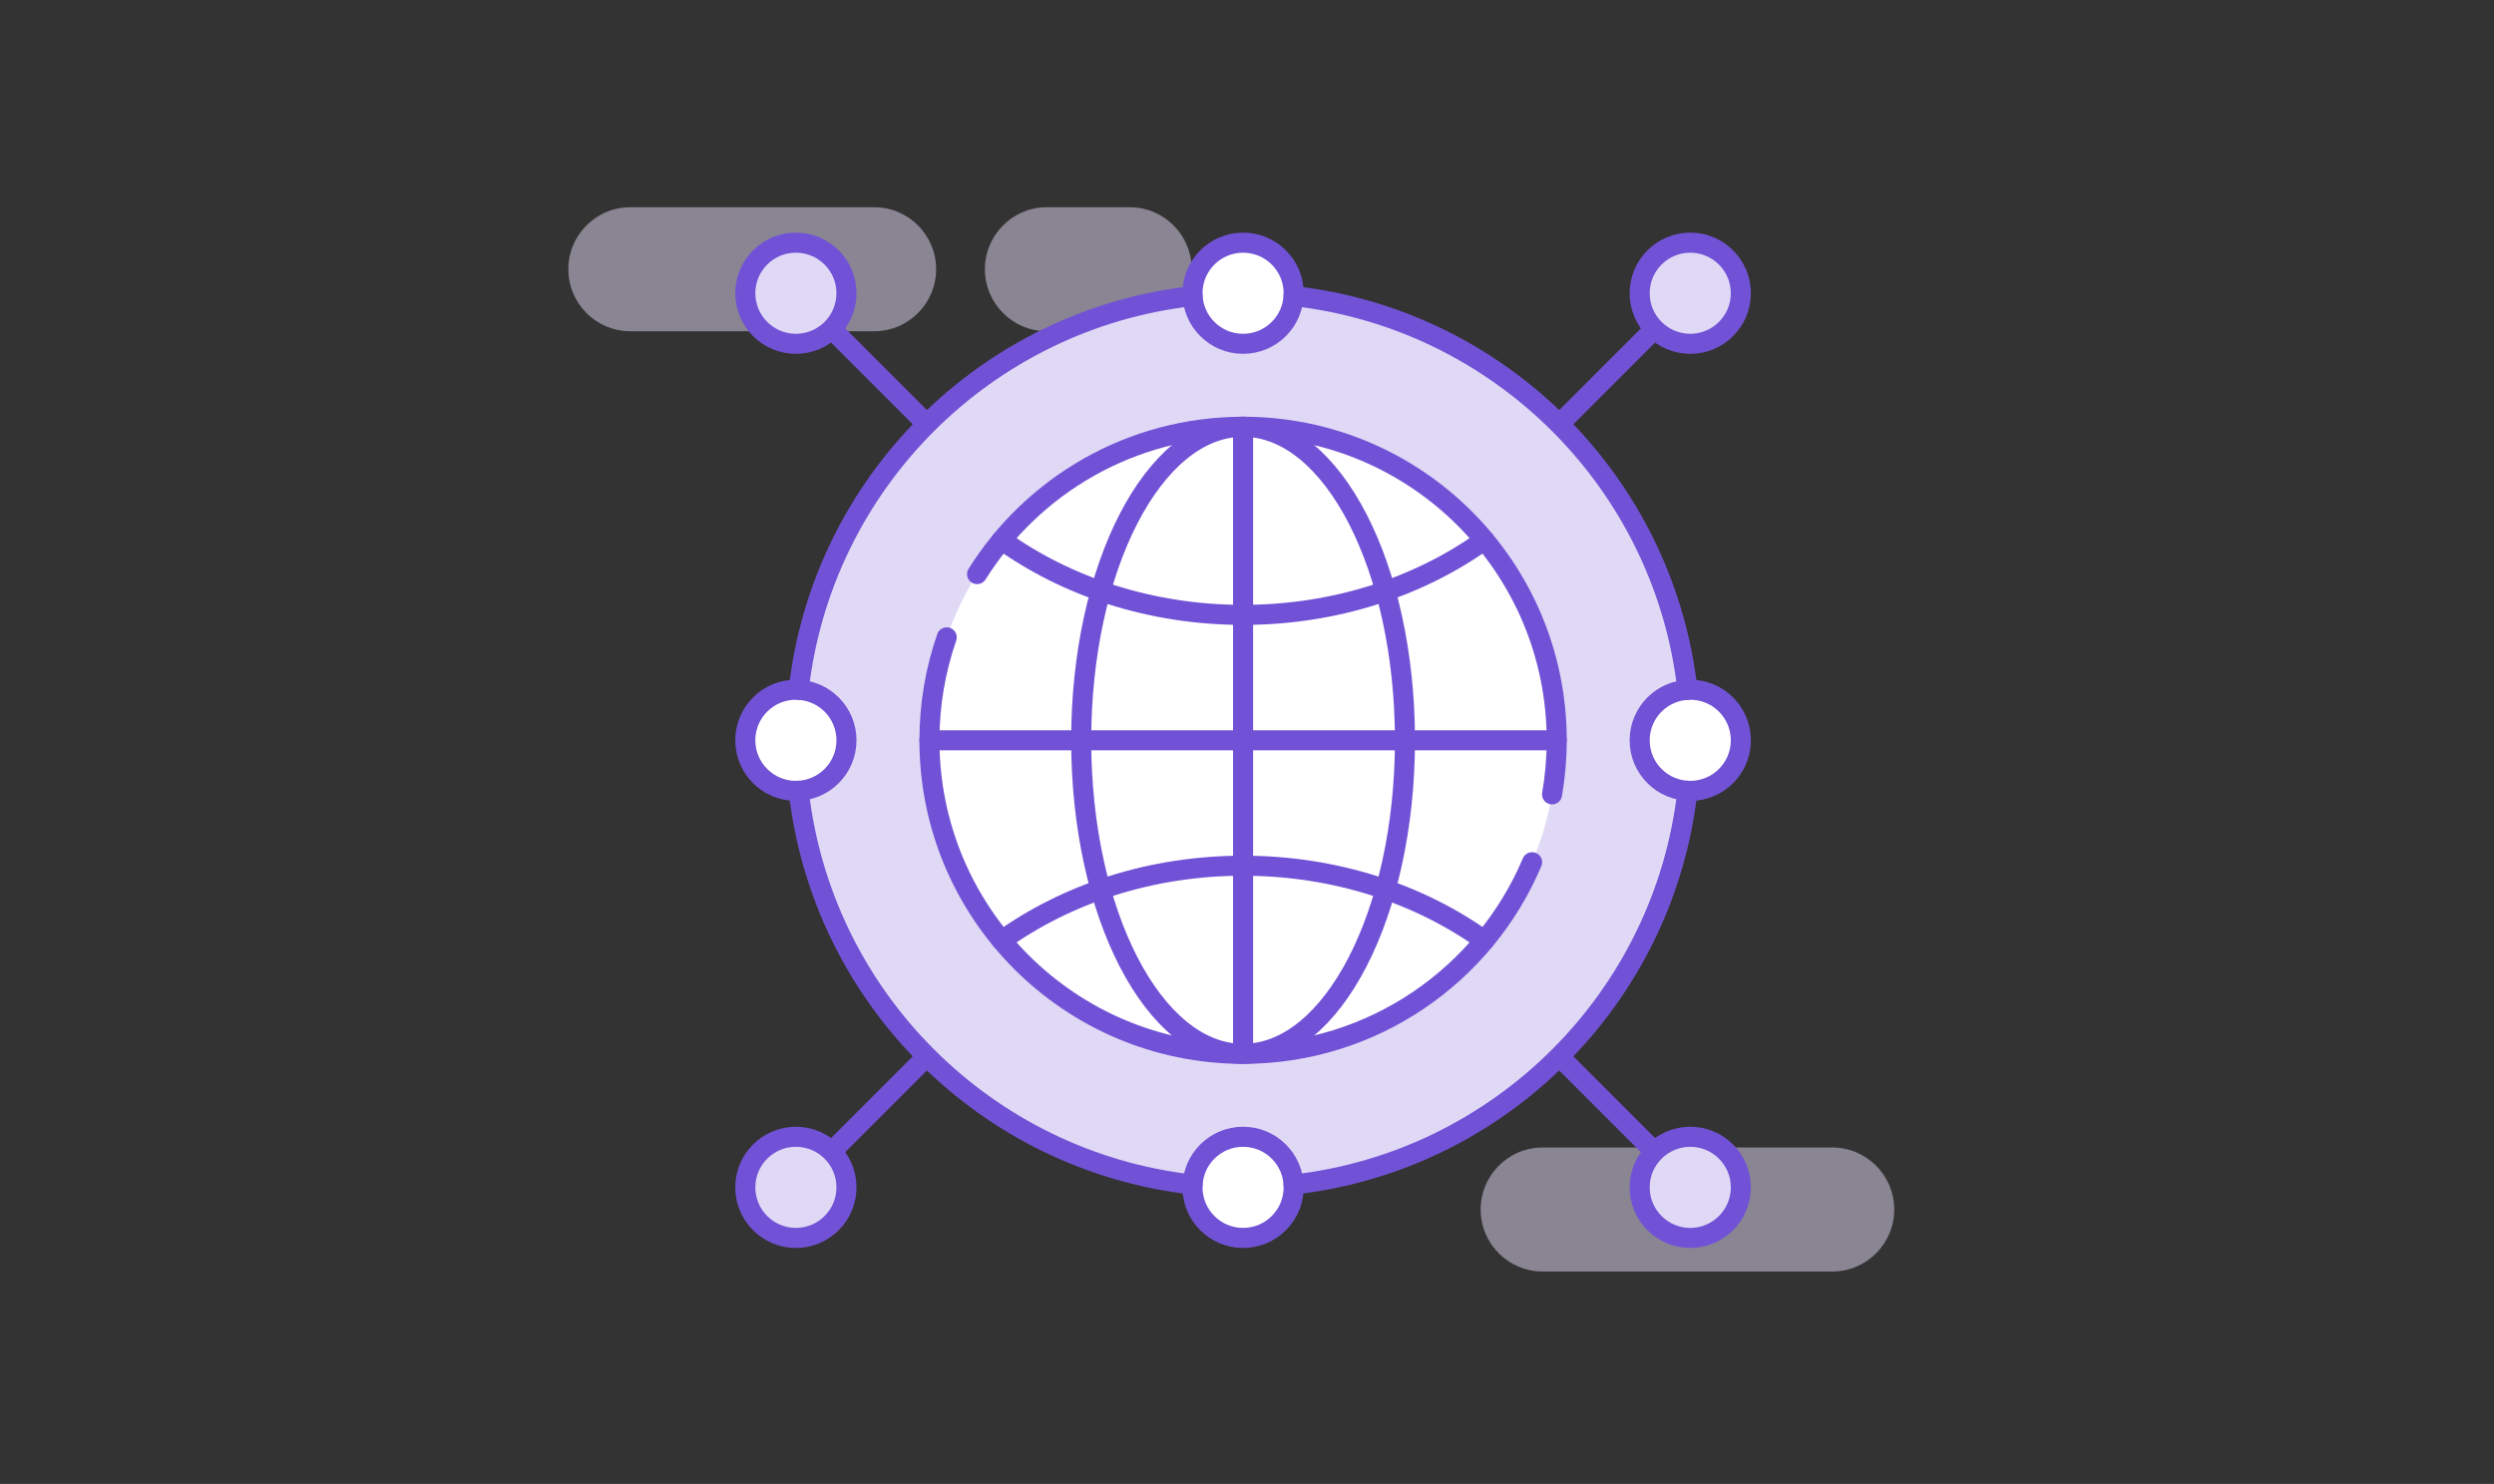
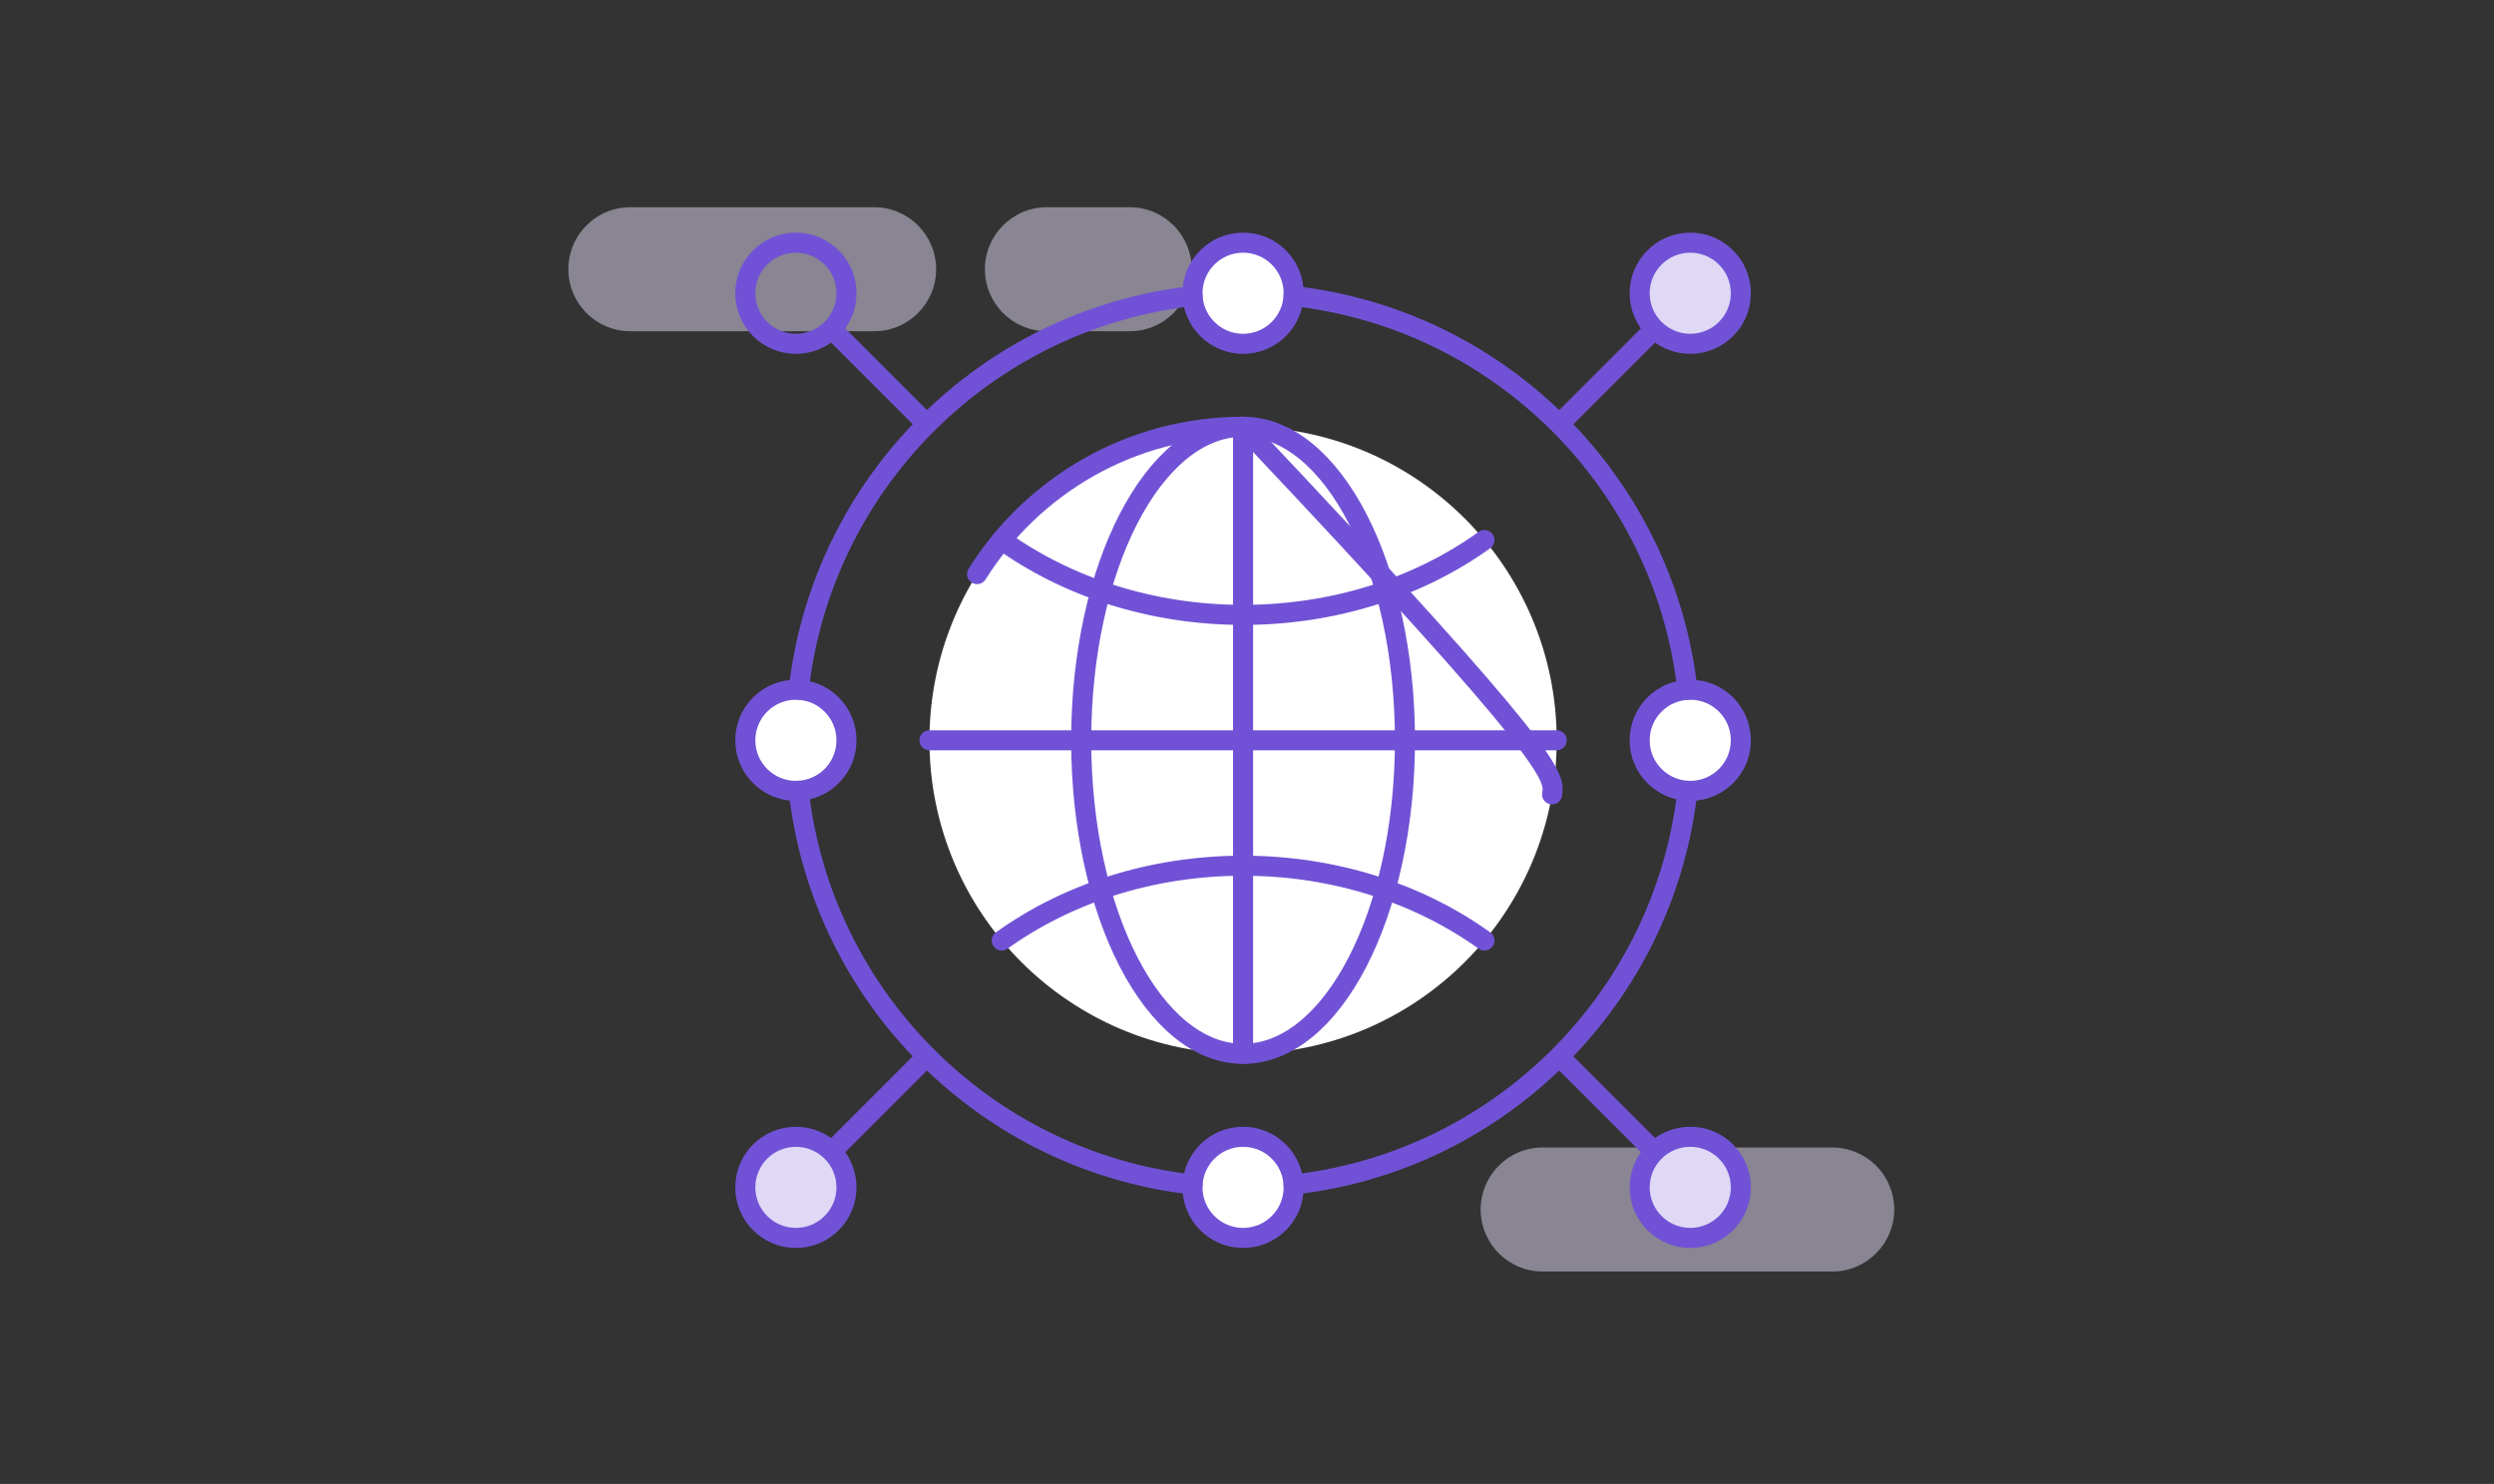
<svg xmlns="http://www.w3.org/2000/svg" width="373" height="222" viewBox="0 0 373 222" fill="none">
  <rect x="0" y="0" width="373" height="222" fill="#333333" stroke="none" />
  <path opacity="0.5" d="M85 40.278C85 45.402 89.154 49.556 94.278 49.556H130.73C135.854 49.556 140.008 45.402 140.008 40.278C140.008 35.154 135.854 31 130.73 31H94.278C89.154 31 85 35.154 85 40.278Z" fill="#E0D9F5" />
  <path opacity="0.5" d="M147.303 40.278C147.303 45.402 151.457 49.556 156.581 49.556H168.952C174.076 49.556 178.23 45.402 178.23 40.278C178.23 35.154 174.076 31 168.952 31H156.581C151.457 31 147.303 35.154 147.303 40.278Z" fill="#E0D9F5" />
  <path opacity="0.5" d="M221.446 180.945C221.446 186.069 225.6 190.223 230.724 190.223H274.021C279.146 190.223 283.299 186.069 283.299 180.945C283.299 175.821 279.146 171.667 274.021 171.667H230.724C225.6 171.667 221.446 175.821 221.446 180.945Z" fill="#E0D9F5" />
-   <path d="M119.032 51.435C123.211 51.435 126.598 48.048 126.598 43.869C126.598 39.691 123.211 36.303 119.032 36.303C114.854 36.303 111.466 39.691 111.466 43.869C111.466 48.048 114.854 51.435 119.032 51.435Z" fill="#E0D9F5" />
-   <path d="M185.913 177.631C222.85 177.631 252.794 147.687 252.794 110.75C252.794 73.813 222.85 43.869 185.913 43.869C148.976 43.869 119.032 73.813 119.032 110.75C119.032 147.687 148.976 177.631 185.913 177.631Z" fill="#E0D9F5" />
  <path d="M185.913 157.657C211.819 157.657 232.82 136.656 232.82 110.75C232.82 84.844 211.819 63.843 185.913 63.843C160.007 63.843 139.006 84.844 139.006 110.75C139.006 136.656 160.007 157.657 185.913 157.657Z" fill="white" />
  <path d="M185.913 51.435C190.091 51.435 193.479 48.048 193.479 43.869C193.479 39.691 190.091 36.303 185.913 36.303C181.735 36.303 178.347 39.691 178.347 43.869C178.347 48.048 181.735 51.435 185.913 51.435Z" fill="white" />
  <path d="M252.794 51.435C256.972 51.435 260.36 48.048 260.36 43.869C260.36 39.691 256.972 36.303 252.794 36.303C248.615 36.303 245.228 39.691 245.228 43.869C245.228 48.048 248.615 51.435 252.794 51.435Z" fill="#E0D9F5" />
  <path d="M253.009 118.316C257.188 118.316 260.575 114.928 260.575 110.75C260.575 106.572 257.188 103.184 253.009 103.184C248.831 103.184 245.444 106.572 245.444 110.75C245.444 114.928 248.831 118.316 253.009 118.316Z" fill="white" />
  <path d="M253.009 185.197C257.188 185.197 260.575 181.809 260.575 177.631C260.575 173.452 257.188 170.065 253.009 170.065C248.831 170.065 245.444 173.452 245.444 177.631C245.444 181.809 248.831 185.197 253.009 185.197Z" fill="#E0D9F5" />
  <path d="M185.913 185.197C190.092 185.197 193.479 181.809 193.479 177.631C193.479 173.452 190.092 170.065 185.913 170.065C181.735 170.065 178.347 173.452 178.347 177.631C178.347 181.809 181.735 185.197 185.913 185.197Z" fill="white" />
  <path d="M118.817 185.197C122.995 185.197 126.383 181.809 126.383 177.631C126.383 173.452 122.995 170.065 118.817 170.065C114.638 170.065 111.251 173.452 111.251 177.631C111.251 181.809 114.638 185.197 118.817 185.197Z" fill="#E0D9F5" />
  <path d="M119.032 118.316C123.211 118.316 126.598 114.928 126.598 110.75C126.598 106.572 123.211 103.184 119.032 103.184C114.854 103.184 111.466 106.572 111.466 110.75C111.466 114.928 114.854 118.316 119.032 118.316Z" fill="white" />
  <path d="M119.454 118.303C122.926 149.208 147.456 173.737 178.361 177.21" stroke="#7152D6" stroke-width="3" stroke-linecap="round" stroke-linejoin="round" />
  <path d="M193.466 177.209C224.371 173.737 248.9 149.207 252.373 118.302" stroke="#7152D6" stroke-width="3" stroke-linecap="round" stroke-linejoin="round" />
  <path d="M119.454 103.198C122.926 72.293 147.456 47.763 178.361 44.291" stroke="#7152D6" stroke-width="3" stroke-linecap="round" stroke-linejoin="round" />
  <path d="M193.466 44.291C224.371 47.763 248.9 72.293 252.373 103.198" stroke="#7152D6" stroke-width="3" stroke-linecap="round" stroke-linejoin="round" />
  <path d="M149.817 80.794C159.538 87.773 172.14 91.987 185.913 91.987C199.686 91.987 212.288 87.773 222.009 80.794" stroke="#7152D6" stroke-width="3" stroke-linecap="round" stroke-linejoin="round" />
  <path d="M222.009 140.706C212.288 133.727 199.686 129.513 185.913 129.513C172.14 129.513 159.538 133.727 149.817 140.706" stroke="#7152D6" stroke-width="3" stroke-linecap="round" stroke-linejoin="round" />
  <path d="M210.123 110.75C210.123 136.656 199.284 157.657 185.913 157.657C172.542 157.657 161.703 136.656 161.703 110.75C161.703 84.844 172.542 63.843 185.913 63.843C199.284 63.843 210.123 84.844 210.123 110.75Z" stroke="#7152D6" stroke-width="3" stroke-linecap="round" stroke-linejoin="round" />
-   <path d="M146.132 85.884C154.424 72.646 169.14 63.843 185.913 63.843C211.819 63.843 232.82 84.844 232.82 110.75C232.82 113.509 232.582 116.213 232.125 118.841" stroke="#7152D6" stroke-width="3" stroke-linecap="round" stroke-linejoin="round" />
-   <path d="M229.141 128.991C222.025 145.836 205.349 157.657 185.913 157.657C160.007 157.657 139.006 136.656 139.006 110.75C139.006 105.356 139.916 100.175 141.592 95.351" stroke="#7152D6" stroke-width="3" stroke-linecap="round" stroke-linejoin="round" />
+   <path d="M146.132 85.884C154.424 72.646 169.14 63.843 185.913 63.843C232.82 113.509 232.582 116.213 232.125 118.841" stroke="#7152D6" stroke-width="3" stroke-linecap="round" stroke-linejoin="round" />
  <path d="M139.006 110.75H232.82" stroke="#7152D6" stroke-width="3" stroke-linecap="round" stroke-linejoin="round" />
  <path d="M185.913 63.843V157.657" stroke="#7152D6" stroke-width="3" stroke-linecap="round" stroke-linejoin="round" />
  <path d="M193.479 43.869C193.479 48.048 190.091 51.435 185.913 51.435C181.735 51.435 178.347 48.048 178.347 43.869C178.347 39.691 181.735 36.304 185.913 36.304C190.091 36.304 193.479 39.691 193.479 43.869Z" stroke="#7152D6" stroke-width="3" stroke-linecap="round" stroke-linejoin="round" />
  <path d="M126.598 43.869C126.598 48.048 123.211 51.435 119.032 51.435C114.854 51.435 111.467 48.048 111.467 43.869C111.467 39.691 114.854 36.304 119.032 36.304C123.211 36.304 126.598 39.691 126.598 43.869Z" stroke="#7152D6" stroke-width="3" stroke-linecap="round" stroke-linejoin="round" />
  <path d="M260.359 110.75C260.359 114.928 256.972 118.316 252.794 118.316C248.616 118.316 245.228 114.928 245.228 110.75C245.228 106.572 248.616 103.184 252.794 103.184C256.972 103.184 260.359 106.572 260.359 110.75Z" stroke="#7152D6" stroke-width="3" stroke-linecap="round" stroke-linejoin="round" />
  <path d="M193.479 177.631C193.479 181.809 190.091 185.196 185.913 185.196C181.735 185.196 178.347 181.809 178.347 177.631C178.347 173.453 181.735 170.065 185.913 170.065C190.091 170.065 193.479 173.453 193.479 177.631Z" stroke="#7152D6" stroke-width="3" stroke-linecap="round" stroke-linejoin="round" />
  <path d="M126.598 110.75C126.598 114.928 123.211 118.316 119.032 118.316C114.854 118.316 111.467 114.928 111.467 110.75C111.467 106.572 114.854 103.184 119.032 103.184C123.211 103.184 126.598 106.572 126.598 110.75Z" stroke="#7152D6" stroke-width="3" stroke-linecap="round" stroke-linejoin="round" />
  <path d="M138.4 63.237L124.48 49.316" stroke="#7152D6" stroke-width="3" stroke-linecap="round" stroke-linejoin="round" />
  <path d="M252.794 51.435C256.972 51.435 260.359 48.048 260.359 43.869C260.359 39.691 256.972 36.304 252.794 36.304C248.616 36.304 245.228 39.691 245.228 43.869C245.228 48.048 248.616 51.435 252.794 51.435Z" stroke="#7152D6" stroke-width="3" stroke-linecap="round" stroke-linejoin="round" />
  <path d="M233.426 63.237L247.347 49.316" stroke="#7152D6" stroke-width="3" stroke-linecap="round" stroke-linejoin="round" />
  <path d="M119.032 185.196C123.211 185.196 126.598 181.809 126.598 177.631C126.598 173.452 123.211 170.065 119.032 170.065C114.854 170.065 111.467 173.452 111.467 177.631C111.467 181.809 114.854 185.196 119.032 185.196Z" stroke="#7152D6" stroke-width="3" stroke-linecap="round" stroke-linejoin="round" />
  <path d="M138.4 158.263L124.48 172.184" stroke="#7152D6" stroke-width="3" stroke-linecap="round" stroke-linejoin="round" />
  <path d="M260.359 177.631C260.359 181.809 256.972 185.196 252.794 185.196C248.616 185.196 245.228 181.809 245.228 177.631C245.228 173.453 248.616 170.065 252.794 170.065C256.972 170.065 260.359 173.453 260.359 177.631Z" stroke="#7152D6" stroke-width="3" stroke-linecap="round" stroke-linejoin="round" />
  <path d="M233.426 158.263L247.347 172.184" stroke="#7152D6" stroke-width="3" stroke-linecap="round" stroke-linejoin="round" />
</svg>